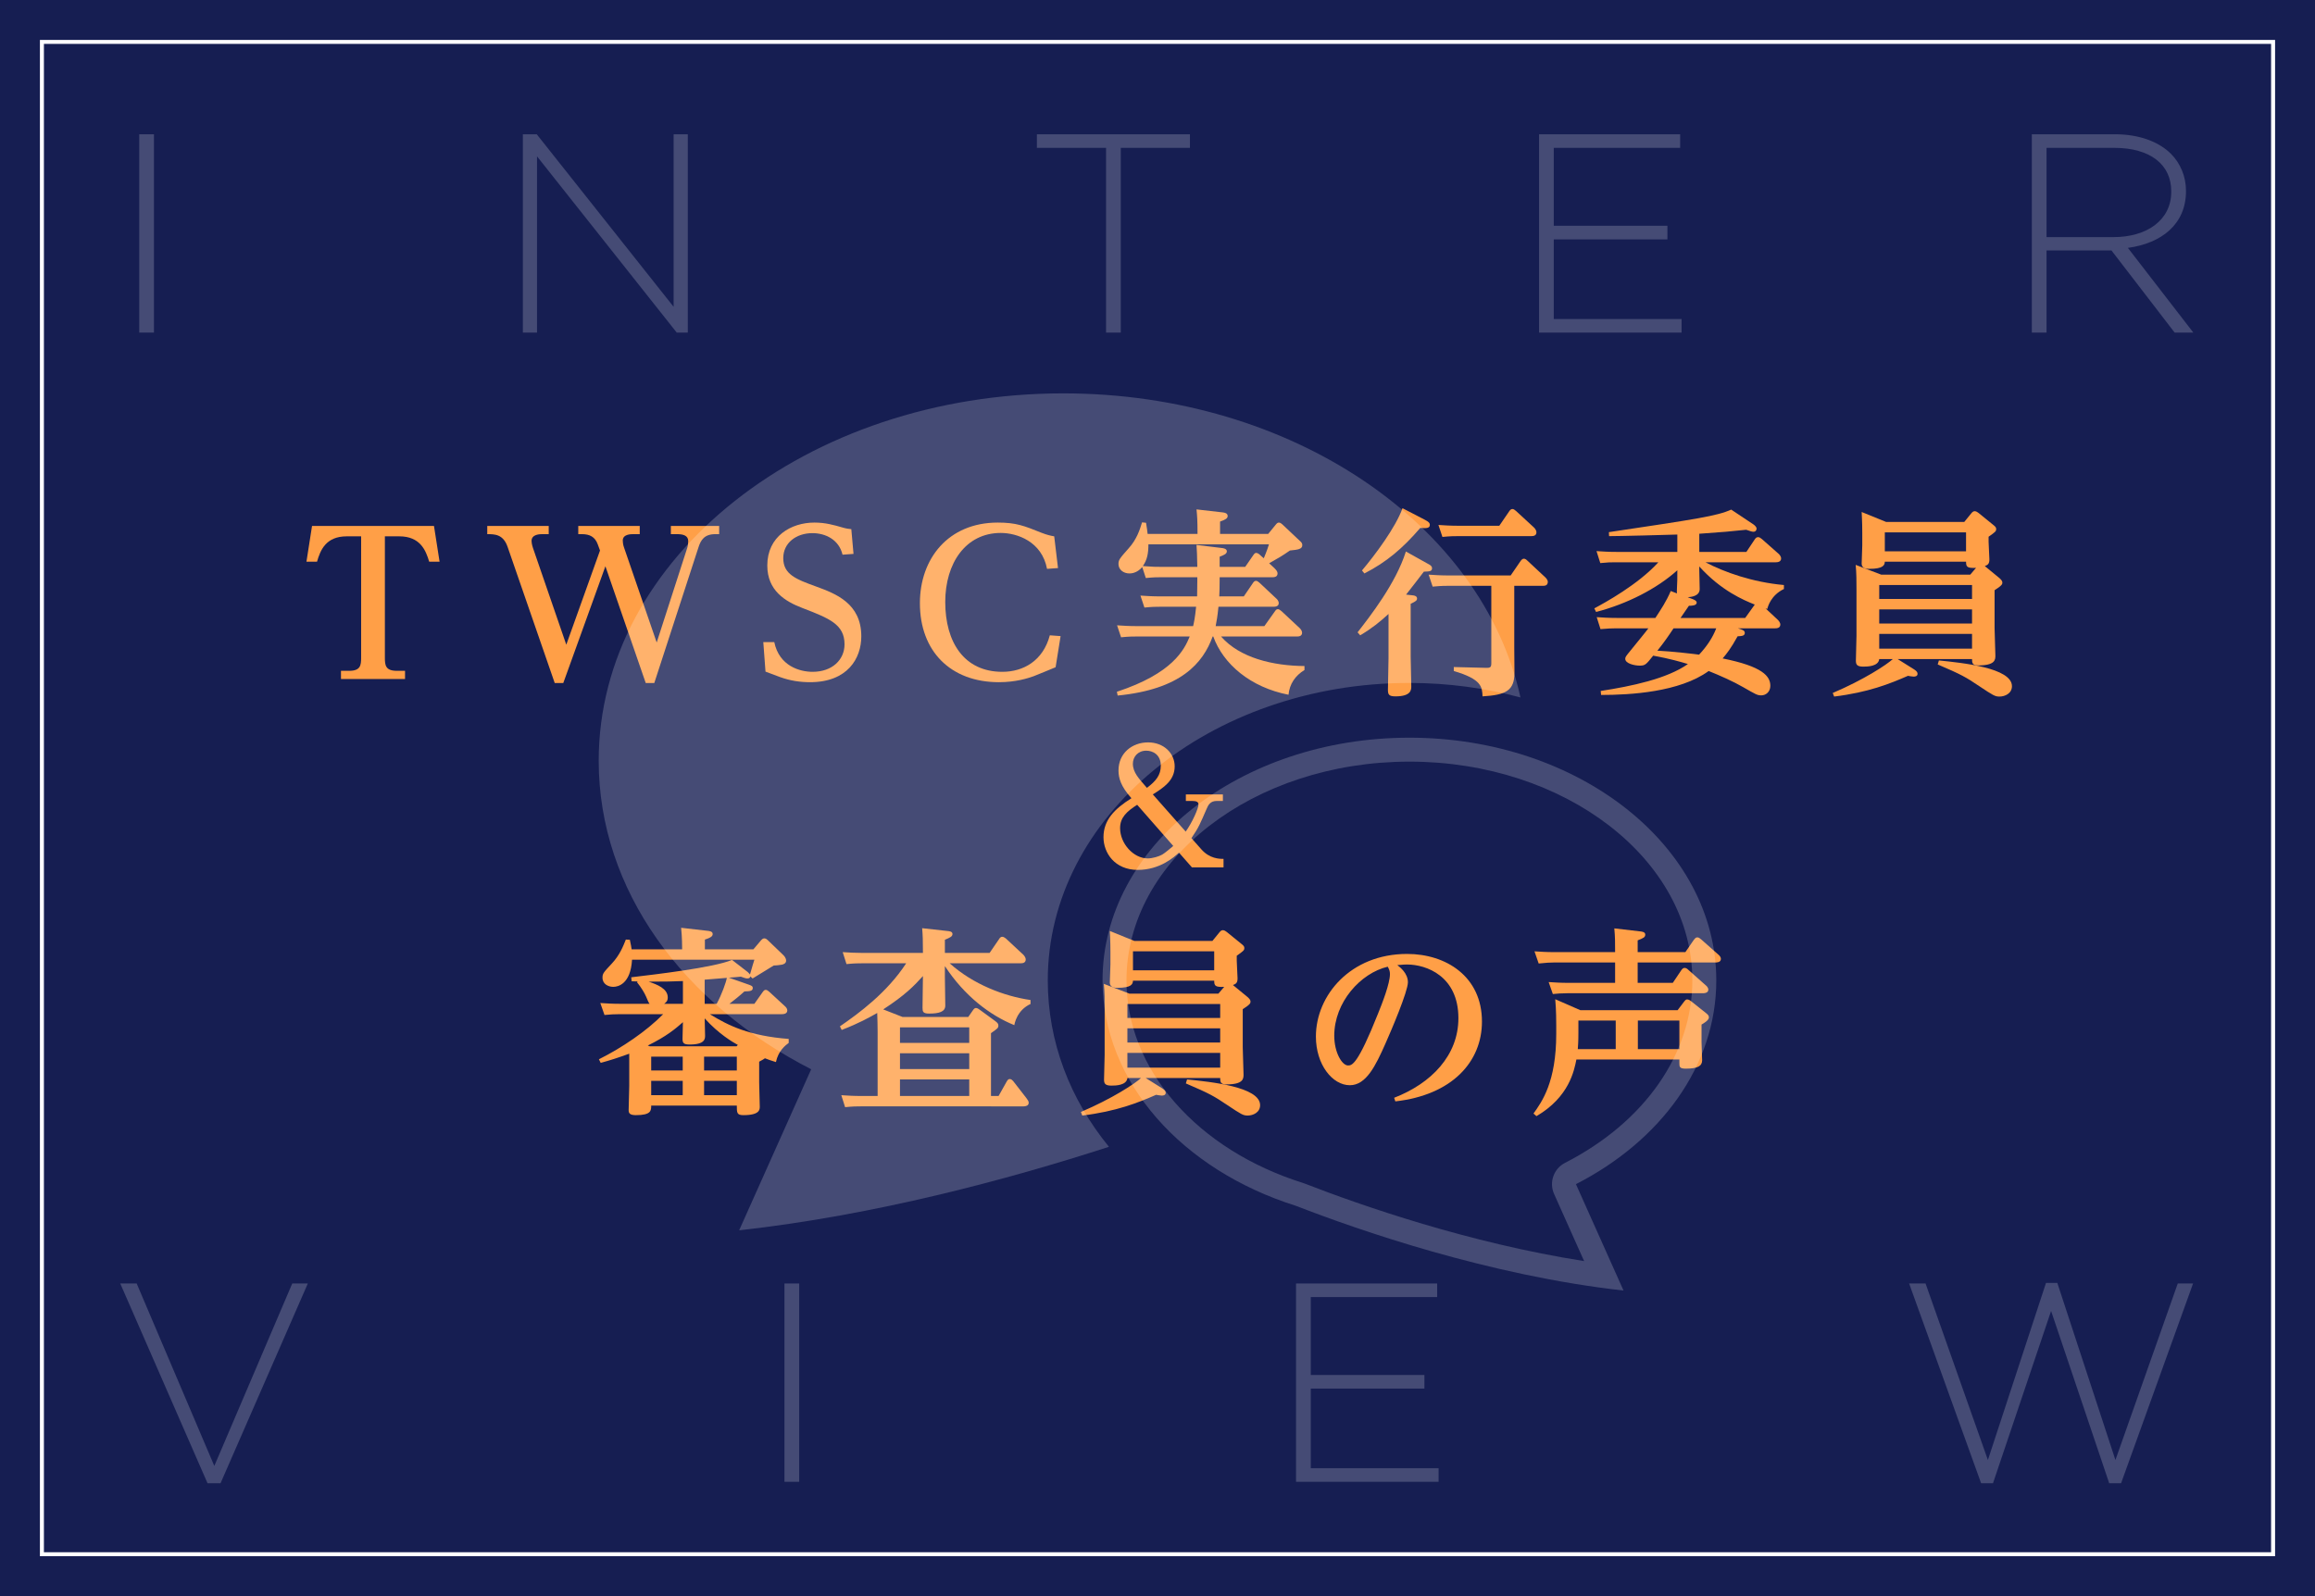
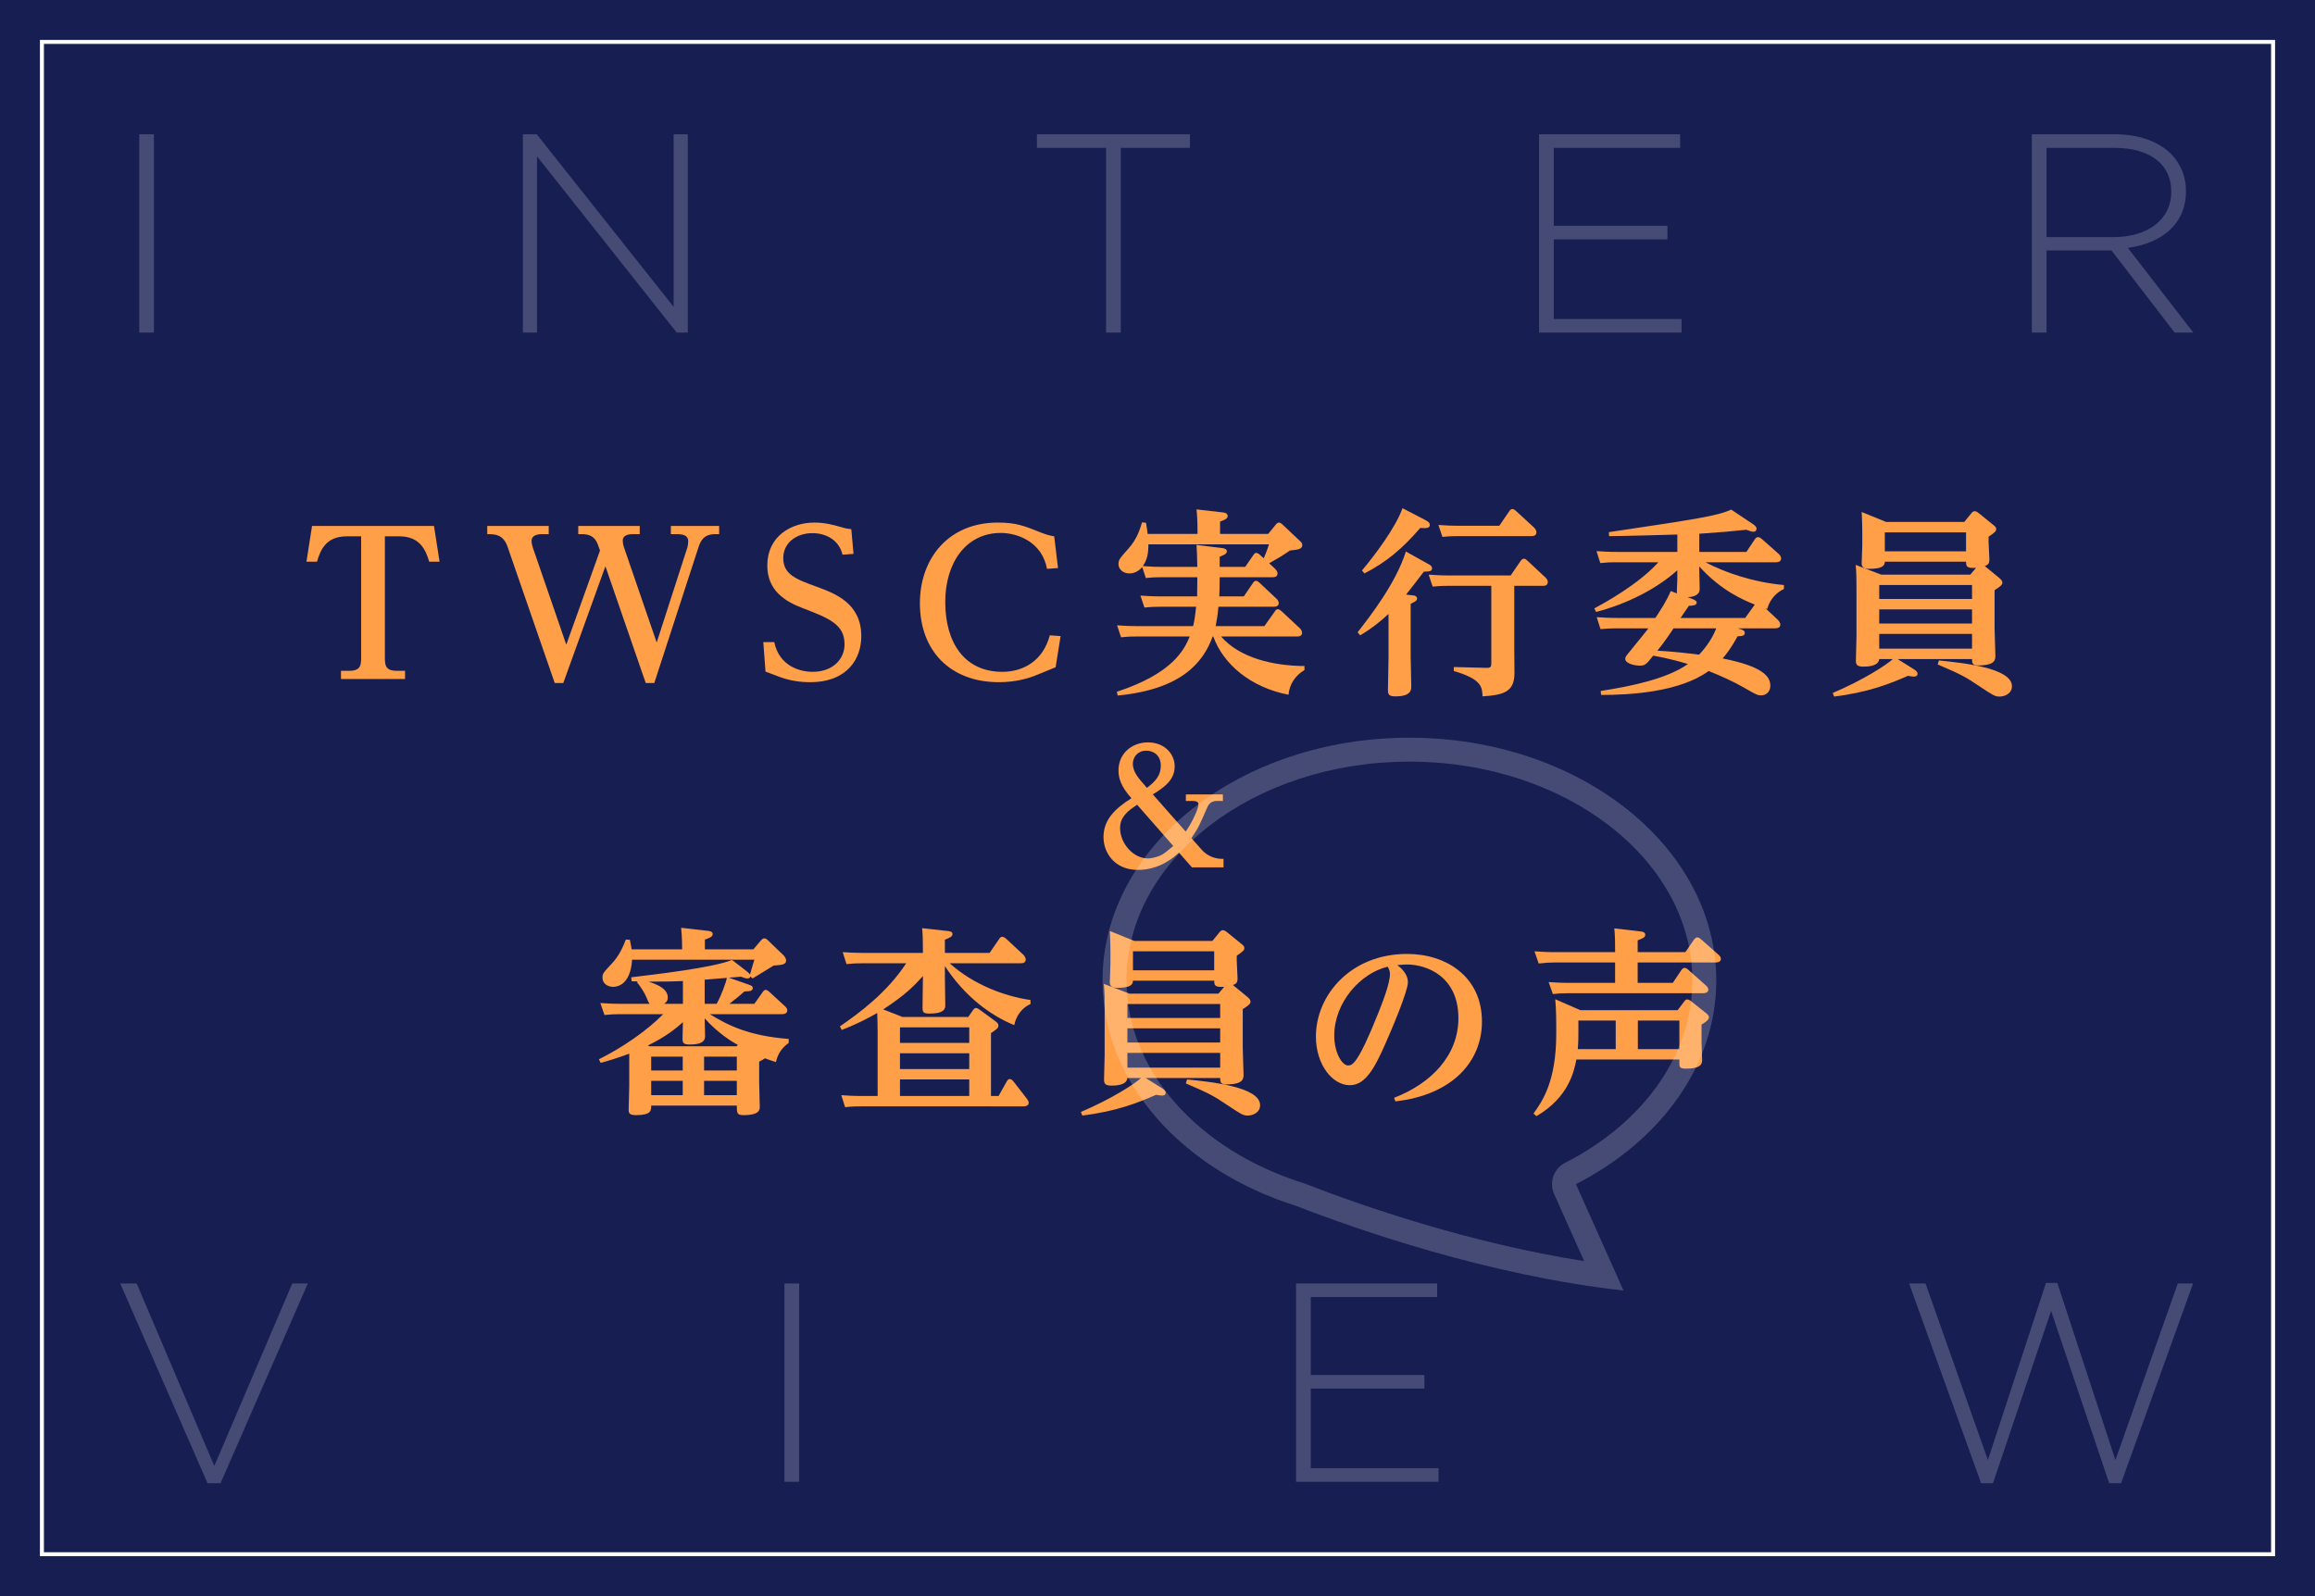
<svg xmlns="http://www.w3.org/2000/svg" version="1.1" id="レイヤー_1" x="0px" y="0px" width="580px" height="400px" viewBox="0 0 580 400" style="enable-background:new 0 0 580 400;" xml:space="preserve">
  <style type="text/css">
	.st0{fill:#161E52;}
	.st1{fill:#FFFFFF;}
	.st2{fill:#FF9F47;}
	.st3{opacity:0.2;}
	.st4{fill:none;}
</style>
  <g>
    <rect class="st0" width="580" height="400" />
  </g>
  <g>
    <path class="st1" d="M569,11v378H11V11H569 M570,10H10v380h560V10L570,10z" />
  </g>
  <g>
    <g>
      <path class="st2" d="M86.879,134.41c-5.201,0-6.601,3.4-7.451,6.351h-2.649l1.399-8.951h30.552l1.4,8.951h-2.601    c-0.85-2.851-2.25-6.351-7.5-6.351h-3.601v30.401c0,1.9,0.15,3.301,3.001,3.301h2.05v2.05H85.429v-2.05h2.05    c2.851,0,3-1.4,3-3.301V134.41H86.879z" />
      <path class="st2" d="M149.779,136.46c-0.7-1.95-2.05-2.6-4-2.6h-0.9v-2.051h15.401v2.051h-1.601c-0.6,0-2.649,0-2.649,1.6    c0,0.25,0.05,1.05,0.3,1.7l8.2,23.852l7.65-23.701c0.15-0.45,0.25-1.2,0.25-1.7c0-1.45-1.35-1.75-2.8-1.75h-1.55v-2.051h12.101    v2.051h-0.95c-2.75,0-3.65,1.449-4.25,3.35l-11.051,33.952h-2.15l-10.101-29.252l-10.551,29.252h-2.15l-11.801-34.102    c-1.1-3.2-3.25-3.2-5.1-3.2v-2.051h15.4v2.051h-1.6c-0.55,0-2.7,0-2.7,1.699c0,0.25,0.05,0.851,0.35,1.751l8.351,24.251    l8.45-23.602L149.779,136.46z" />
      <path class="st2" d="M191.237,160.911h2.75c1.25,6.051,6.451,7.451,9.601,7.451c4.95,0,8.001-3.051,8.001-6.9    c0-5.001-3.851-6.501-10.451-9.051c-4.5-1.7-8.9-4.45-8.9-10.701c0-7.3,5.95-10.75,11.801-10.75c2.75,0,4.851,0.6,7.101,1.25    c0.85,0.25,1.55,0.35,2.15,0.399l0.55,6.201l-2.75,0.199c-0.9-3.8-4.301-5.399-7.551-5.399c-4.05,0-7.301,2.449-7.301,6.25    c0,4.101,3.2,5.3,8.301,7.15c4.75,1.75,11.251,4.15,11.251,12.451c0,5.55-3.45,11.5-12.851,11.5c-2.45,0-4.95-0.35-7.551-1.3    c-0.1-0.05-3.45-1.3-3.601-1.351L191.237,160.911z" />
      <path class="st2" d="M265.074,142.36l-2.75,0.2c-1.3-6.9-7.551-9.001-11.601-9.001c-8.751,0-13.9,7.551-13.9,17.302    c0,10.05,4.7,17.501,14.301,17.501c5.25,0,10.2-2.75,11.9-9.15l2.7,0.199l-1.25,7.801c-0.851,0.35-4.7,1.95-5.5,2.25    c-1.4,0.5-4.451,1.5-8.701,1.5c-12.101,0-19.801-7.75-19.801-19.801c0-11.15,7.101-20.201,19.501-20.201    c4.601,0,6.601,0.8,10.95,2.55c1.4,0.55,2.351,0.75,3.2,0.9L265.074,142.36z" />
      <path class="st2" d="M311.624,149.461l2.25-3.301c0.2-0.3,0.4-0.6,0.8-0.6c0.301,0,0.551,0.2,0.9,0.5l4.15,3.9    c0.25,0.2,0.65,0.65,0.65,1.2c0,0.8-0.801,0.899-1.351,0.899h-13.751c-0.25,2.551-0.45,3.501-0.7,4.851h12.201l2.601-3.65    c0.199-0.3,0.399-0.6,0.8-0.6c0.3,0,0.649,0.3,0.899,0.5l4.551,4.25c0.2,0.2,0.6,0.65,0.6,1.15c0,0.95-0.949,0.95-1.3,0.95    h-19.001c4.7,5.4,13.101,7.351,20.901,7.4v1c-2.3,1.4-3.75,3.5-4,6.2c-9.501-1.85-16.352-7.65-18.852-14.601h-0.15    c-2.399,6.65-7.95,13.251-23.801,14.801l-0.2-0.95c14.001-4.601,16.901-10.551,18.251-13.851h-13.301c-1,0-1.9,0-3.9,0.2l-1-3.001    c1.45,0.101,3,0.2,5.051,0.2h14.001c0.199-0.8,0.5-2.25,0.75-4.851h-9.051c-1,0-1.9,0-3.9,0.2l-1-3c1.45,0.101,3,0.2,5.05,0.2    h9.151c0.05-2.25,0.05-3.05,0.05-4v-0.801h-9.001c-0.95,0-1.9,0-3.9,0.2l-0.899-2.75c-1.301,1.55-2.801,1.601-3.2,1.601    c-1.551,0-2.75-1.001-2.75-2.351c0-1.05,0.25-1.35,2.55-3.95c2-2.2,2.8-4.65,3.351-6.5l1,0.1c0.25,1.55,0.3,1.85,0.399,2.8h12.501    c0-3.45-0.1-4.65-0.25-6.15l6.551,0.75c0.5,0.051,1.25,0.2,1.25,0.9c0,0.6-0.5,0.9-1.9,1.4v3.1h12.051l2-2.45    c0.3-0.35,0.5-0.399,0.7-0.399c0.3,0,0.649,0.25,0.85,0.45l4.45,4.2c0.25,0.199,0.551,0.5,0.551,1c0,1-1.051,1.149-3.101,1.35    c-2.101,1.45-2.4,1.601-5.2,3.2l1.3,1.2c0.601,0.601,0.8,0.95,0.8,1.351c0,0.949-0.949,0.949-1.35,0.949h-13.15    c0,2.751-0.051,3.501-0.101,4.801H311.624z M305.574,142.061h6.4l2-2.9c0.3-0.45,0.5-0.6,0.75-0.6c0.35,0,0.75,0.3,0.95,0.5    l0.949,0.85c0.75-1.75,1.25-3.25,1.301-3.5h-30.202c0,2.25-0.3,3.9-1.4,5.45c2.7,0.2,3.2,0.2,4.801,0.2h8.851    c-0.05-2.9-0.101-4.101-0.2-5.5l6.15,0.75c0.6,0.05,1.45,0.199,1.45,0.85s-0.75,0.95-1.8,1.35V142.061z" />
      <path class="st2" d="M357.784,141.311c0.5,0.25,1,0.55,1,1.1c0,0.801-0.7,0.801-2.051,0.851c-1.5,1.95-2.2,2.899-4.45,5.75    l1.801,0.2c0.449,0.05,0.949,0.25,0.949,0.8c0,0.351-0.149,0.65-1.6,1.3v13.251c0,1.101,0.149,6.251,0.149,7.451    c0,0.8,0,2.5-3.95,2.5c-1.649,0-1.899-0.45-1.899-1.65c0-1.15,0.149-6.7,0.149-7.95v-11.051c-2.2,2-4,3.5-7.101,5.351    l-0.649-0.751c3.15-4.05,9.601-12.301,12.101-20.251L357.784,141.311z M356.983,130.26c1.2,0.6,1.25,1,1.25,1.25    c0,0.9-0.85,0.9-2.399,0.8c-4.45,5.15-8.451,8.551-14.001,11.401l-0.601-0.75c3.251-3.851,8.451-10.801,10.151-15.602    L356.983,130.26z M379.384,146.811v15.551c0,0.9,0.051,5.301,0.051,6.301c-0.051,4.4-2.101,5.5-8.001,5.851    c-0.1-2.301-0.15-4.301-7.2-6.351v-1l7.95,0.2c1.25,0.05,1.45-0.15,1.45-1.25v-19.302h-10.801c-1.8,0-2.75,0.101-3.9,0.2l-1-3    c1.5,0.1,3.051,0.2,5.051,0.2h15.501l2.5-3.65c0.2-0.25,0.45-0.55,0.8-0.55s0.65,0.25,0.9,0.5l4.5,4.2c0.1,0.1,0.6,0.6,0.6,1.1    c0,1-0.85,1-1.25,1H379.384z M375.634,131.76l2.5-3.65c0.2-0.3,0.45-0.55,0.8-0.55c0.301,0,0.601,0.25,0.9,0.5l4.5,4.15    c0.101,0.1,0.601,0.6,0.601,1.2c0,0.75-0.601,0.95-1.25,0.95h-18.352c-1,0-1.9,0-3.95,0.199l-1-3c1.45,0.101,3.05,0.2,5.051,0.2    H375.634z" />
      <path class="st2" d="M446.94,147.61c-3.25,1.551-4.05,4.45-4.15,5.001c-0.199-0.051-0.25-0.101-0.449-0.15l3.1,2.9    c0.15,0.149,0.601,0.65,0.601,1.15c0,0.949-1,0.949-1.301,0.949h-9.351c1.2,0.351,1.75,0.551,1.75,1.15c0,0.75-0.75,0.8-1.8,0.851    c-1.65,3-2.8,4.45-3.75,5.55c10.001,2,11.95,4.45,11.95,6.851c0,1.5-1.1,2.4-2.25,2.4c-1.05,0-1.399-0.25-4.55-2.051    c-2.5-1.45-5.9-2.95-8.65-4.05c-7.301,5.3-19.651,6-26.952,6l-0.1-1c7.75-1.2,16.601-3.05,21.852-6.75    c-1.65-0.5-4.551-1.351-8.701-2.101c-1.75,2.2-2,2.5-3.35,2.5c-1.4,0-3.65-0.55-3.65-1.7c0-0.449,0.149-0.649,1.3-2.05    c0.7-0.899,3.9-4.75,4.5-5.601h-8.05c-1.351,0-2.001,0.051-3.95,0.2l-0.95-3c1.399,0.1,3,0.2,5.05,0.2h9.65    c1.4-2.15,2.751-4.15,3.851-6.751l1.55,0.601c0-0.351-0.05-0.5,0-1.15c0.101-1.35,0.101-2.95,0.101-4.65    c-5.15,4.65-12.651,8.451-20.352,10.451l-0.45-0.9c2.601-1.4,10.901-5.9,16.051-11.551h-10.65c-1.3,0-1.95,0-3.9,0.2l-0.949-3    c1.449,0.1,3,0.2,5,0.2h15.251v-4.351c-2.7,0.1-14.651,0.4-17.102,0.4l-0.05-1.001c22.102-3.3,27.102-4.05,30.652-5.649l5.55,3.7    c0.3,0.199,0.8,0.649,0.8,1.05c0,0.3-0.149,0.8-0.8,0.8c-0.399,0-0.75-0.15-1.8-0.5c-3.75,0.4-5.9,0.6-11.751,1v4.551h11.801    l2.101-3.15c0.3-0.45,0.55-0.55,0.85-0.55s0.6,0.199,0.9,0.449l4.25,3.751c0.15,0.149,0.6,0.6,0.6,1.149    c0,0.851-0.899,0.95-1.3,0.95h-17.651c4.65,2.45,11.751,5,19.651,5.7V147.61z M419.289,157.461c-0.95,1.45-2.45,3.65-4.051,5.601    c3.45,0.15,9.901,0.9,10.451,1c2.05-2.2,3.4-4.3,4.3-6.601H419.289z M439.64,151.511c-2.751-1.1-8.401-3.45-13.901-9.551v0.851    c0,0.65,0.101,4.2,0.101,4.8c0,1.801-2.15,2.001-3.001,2.051l1.301,0.5c0.35,0.149,0.949,0.399,0.949,0.85    c0,0.75-1.199,0.8-1.949,0.8c-0.351,0.45-1.751,2.601-2.101,3.051h16.201L439.64,151.511z" />
      <path class="st2" d="M479.573,167.762c0.601,0.4,0.851,0.7,0.851,1.101c0,0.7-0.8,0.7-1,0.7c-0.25,0-1.2-0.15-1.4-0.2    c-4.55,2-9.95,4.15-18.501,5.2l-0.35-0.9c7.75-3.3,13.5-7.05,15.051-8.5h-3.4c-0.2,1.85-2.95,1.899-4,1.899    c-1.551,0-1.851-0.5-1.851-1.5c0-0.45,0.15-5.35,0.15-6.2v-11.601c0-2.05,0-4.15-0.2-6.2l6.4,2.45h22.3l1.451-1.7    c-2.25,0.1-2.5-0.25-2.5-1.55h-20.351c-0.051,0.8-0.25,1.8-3.951,1.8c-1.399,0-1.85-0.55-1.85-1.351c0-0.699,0.15-3.899,0.15-4.55    v-3.101c0-3.05-0.15-4.85-0.15-5.25l6.15,2.5h19.55l1.75-2.15c0.352-0.449,0.602-0.55,0.9-0.55c0.352,0,0.75,0.3,0.951,0.45    l3.75,3.05c0.449,0.351,0.65,0.601,0.65,0.95c0,0.601-0.201,0.75-1.9,1.95v1.25c0,0.7,0.199,3.801,0.199,4.4    c0,1.05-0.299,1.4-1.15,1.7l3.65,3c0.5,0.45,0.75,0.75,0.75,1.15c0,0.35-0.049,0.7-1.949,1.9v9.5c0,1.101,0.199,5.9,0.199,6.851    c0,1.05,0,2.5-4.35,2.5c-1.4,0-1.5-0.649-1.5-1.6h-18.651L479.573,167.762z M494.074,146.61h-23.251v3.501h23.251V146.61z     M494.074,152.711h-23.251v3.551h23.251V152.711z M494.074,158.861h-23.251v3.7h23.251V158.861z M472.223,133.41v4.75h20.351    v-4.75H472.223z M485.773,165.512c5.9,0.601,18.301,1.851,18.301,6.45c0,1.851-1.799,2.601-3.1,2.601    c-1.15,0-1.551-0.25-5.15-2.65c-3.35-2.25-4.4-2.85-10.352-5.4L485.773,165.512z" />
      <path class="st2" d="M297.105,200.725v-1.64h9.278v1.64h-1.52c-1.68,0-2.159,1.04-2.6,2.08c-1.52,3.479-1.88,4.479-3.76,7.239    l2.48,2.799c2.079,2.36,4.519,2.399,5.559,2.399v2.12h-7.919l-3.239-3.68c-1.239,1.12-4.759,4.319-10.318,4.319    c-5.799,0-8.599-4.279-8.599-8.198c0-4.239,2.68-7.039,6.999-9.759c-2.68-2.999-3.239-5.079-3.239-6.959    c0-4.358,3.439-7.038,7.398-7.038c4,0,6.679,2.759,6.679,5.999c0,3.559-2.799,5.358-5.479,7.038l8.238,9.319    c1.64-2.28,3.199-5.8,3.199-6.8c0-0.64-0.479-0.88-1.64-0.88H297.105z M284.907,201.685c-2.56,1.64-4.279,3.16-4.279,5.84    c0,3.879,3.359,7.599,6.919,7.599c1.2,0,2.8-0.48,3.64-0.96c0.68-0.4,2-1.52,2.76-2.16L284.907,201.685z M287.347,197.445    c2.279-1.72,3.479-3.199,3.479-5.559c0-2.84-2.079-3.76-3.639-3.76c-2.08,0-3.359,1.52-3.359,3.279c0,2.16,1.56,3.76,3.039,5.479    L287.347,197.445z" />
      <path class="st2" d="M187.602,246.761c0.7,0.25,1,0.399,1,0.8c0,0.8-0.65,0.85-2.101,0.9c-1.2,1.1-2.45,2.1-3.75,3.1h6.251    l2.05-2.9c0.25-0.35,0.45-0.6,0.8-0.6c0.3,0,0.601,0.25,0.9,0.5l3.85,3.55c0.301,0.25,0.65,0.65,0.65,1.101    c0,0.95-1.1,0.95-1.5,0.95h-17.901c4.601,2.85,9.9,5.45,19.751,6.2v1c-0.8,0.6-2.6,1.95-3.2,4.8    c-1.35-0.399-1.949-0.649-2.75-0.949c-0.35,0.25-0.5,0.35-1.45,0.85v5.15c0,1,0.15,5.25,0.15,6.101c0,0.75,0,2.149-4.101,2.149    c-1.649,0-1.649-0.6-1.649-2.399H163.15c0,1.25,0,2.399-3.85,2.399c-1.65,0-1.8-0.6-1.8-1.3c0-0.95,0.149-5.15,0.149-6.05v-8.051    c-2.9,1.05-4.601,1.6-7.15,2.3l-0.45-0.899c5.801-2.9,11.851-7.001,16.102-11.301H155.15c-1.15,0-2.25,0.05-3.7,0.2l-1.05-3.001    c1.45,0.101,3,0.2,5.05,0.2h7.301c-0.25-0.35-0.351-0.5-0.9-1.85c-0.35-0.801-1.149-2.2-2.25-3.551l0.15-0.2    c-0.25,0-1.301-0.05-1.5-0.05l-0.101-1c5.851-0.7,20.602-2.4,25.252-4.351l3.95,3.051c0.149,0.149,0.399,0.399,0.55,0.6    c0.7-2.45,0.8-2.75,1.101-3.7H158.35c-0.35,6.051-3.45,6.801-4.7,6.801c-1.2,0-2.7-0.65-2.7-2.3c0-1.051,0.25-1.301,2.35-3.551    c1.95-2.1,2.801-4.25,3.501-6l1,0.05c0.3,1.4,0.35,1.75,0.45,2.4h12.65c0-0.75,0-2.9-0.25-5.4l6.551,0.75    c0.55,0.05,1.35,0.149,1.35,0.8c0,0.45-0.2,0.85-1.95,1.4v2.45h12.15l1.95-2.301c0.2-0.199,0.4-0.449,0.801-0.449    c0.35,0,0.649,0.25,0.8,0.399l3.8,3.65c0.4,0.35,0.851,0.9,0.851,1.55c0,0.7-0.75,0.95-1.101,1c-0.3,0.051-1.3,0.2-2,0.2    c-0.85,0.5-4.5,2.8-5.3,3.25l-0.551-0.5c-0.1,0.25-0.199,0.5-0.75,0.5c-0.449,0-0.899-0.199-1.649-0.45    c-0.551,0.051-2,0.2-3,0.251L187.602,246.761z M162.8,262.211h21.751l0.301-0.35c-1.301-0.7-4.851-2.8-8.301-6.65    c0,0.7,0.1,3.7,0.1,4.3c0,0.801,0,2.251-3.85,2.251c-1.5,0-1.801-0.351-1.801-1.45c0-0.65,0.101-3.551,0.101-4.15    c-1.801,1.6-4.101,3.55-8.801,5.851L162.8,262.211z M171.101,245.86c-2.75,0.1-3.95,0.15-8.601,0.15c2.15,0.699,4.8,1.75,4.8,3.95    c0,0.85-0.35,1.199-0.899,1.6h4.7V245.86z M163.15,264.812v3.45h7.901v-3.45H163.15z M163.15,270.862v3.6h7.901v-3.6H163.15z     M176.401,264.812v3.45h8.201v-3.45H176.401z M184.602,274.462v-3.6h-8.201v3.6H184.602z M179.551,251.561    c1.25-2.25,2.4-5.5,2.55-6.5l-5.55,0.45v6.05H179.551z" />
      <path class="st2" d="M258.182,251.61c-3.4,1.551-4,4.95-4.05,5.301c-6.051-2.45-12.451-7.251-17.401-14.801v2.649    c0,1.15,0.101,6.501,0.101,7.251c0,1.55-1.551,2-4.051,2c-1.55,0-1.65-0.5-1.65-1.45c0-1.25,0.101-6.8,0.101-7.95    c-2.25,2.5-4.501,4.8-9.951,8.351l4.851,1.9h16.451l1.15-1.65c0.35-0.55,0.6-0.601,0.8-0.601c0.3,0,0.7,0.25,0.95,0.45l3.9,2.851    c0.6,0.45,0.75,0.7,0.75,1.1c0,0.601-0.2,0.75-1.851,1.9v15.751h1.9l2.05-3.65c0.2-0.3,0.351-0.6,0.75-0.6    c0.4,0,0.65,0.3,0.851,0.5l3.3,4.25c0.35,0.5,0.6,0.8,0.6,1.2c0,0.75-0.8,0.9-1.25,0.9H215.68c-1,0-1.9,0-3.95,0.199l-0.95-3    c1.45,0.101,3,0.2,5.05,0.2h4.051v-16.051c0-1.101-0.051-3.551-0.101-4.751c-2.05,1.15-4.4,2.501-8.9,4.251l-0.45-0.9    c4.801-3.3,11.801-8.45,16.602-15.801H215.98c-1,0-1.9,0-3.9,0.2l-0.95-3c1.45,0.1,3,0.199,5,0.199h15.102    c0-3.149-0.05-4.6-0.2-6.2l6.301,0.7c0.6,0.05,1.3,0.15,1.3,0.75c0,0.65-0.601,0.9-1.9,1.45v3.3h11.201l2.399-3.5    c0.15-0.3,0.45-0.55,0.75-0.55c0.351,0,0.7,0.25,0.95,0.45l4.351,4.05c0.05,0.05,0.6,0.601,0.6,1.2c0,0.75-0.6,0.95-1.25,0.95    h-17.801c5.9,5.3,13.65,8.25,20.251,9.2V251.61z M225.48,257.461v3.9h17.352v-3.9H225.48z M225.48,263.961v3.951h17.352v-3.951    H225.48z M242.832,274.662v-4.15H225.48v4.15H242.832z" />
      <path class="st2" d="M291.206,272.762c0.601,0.4,0.851,0.7,0.851,1.101c0,0.7-0.8,0.7-1,0.7c-0.25,0-1.2-0.15-1.4-0.2    c-4.55,2-9.95,4.15-18.501,5.2l-0.35-0.9c7.75-3.3,13.5-7.05,15.051-8.5h-3.4c-0.2,1.85-2.95,1.899-4,1.899    c-1.551,0-1.851-0.5-1.851-1.5c0-0.45,0.15-5.35,0.15-6.2v-11.601c0-2.05,0-4.15-0.2-6.2l6.4,2.45h22.301l1.45-1.7    c-2.25,0.1-2.5-0.25-2.5-1.55h-20.351c-0.051,0.8-0.25,1.8-3.951,1.8c-1.399,0-1.85-0.55-1.85-1.351c0-0.699,0.15-3.899,0.15-4.55    v-3.101c0-3.05-0.15-4.85-0.15-5.25l6.15,2.5h19.551l1.75-2.15c0.351-0.449,0.601-0.55,0.9-0.55c0.351,0,0.75,0.3,0.95,0.45    l3.75,3.05c0.45,0.351,0.65,0.601,0.65,0.95c0,0.601-0.2,0.75-1.9,1.95v1.25c0,0.7,0.2,3.801,0.2,4.4c0,1.05-0.3,1.4-1.15,1.7    l3.65,3c0.5,0.45,0.75,0.75,0.75,1.15c0,0.35-0.05,0.7-1.95,1.9v9.5c0,1.101,0.2,5.9,0.2,6.851c0,1.05,0,2.5-4.351,2.5    c-1.399,0-1.5-0.649-1.5-1.6h-18.65L291.206,272.762z M305.707,251.61h-23.251v3.501h23.251V251.61z M305.707,257.711h-23.251    v3.551h23.251V257.711z M305.707,263.861h-23.251v3.7h23.251V263.861z M283.856,238.41v4.75h20.351v-4.75H283.856z     M297.407,270.512c5.9,0.601,18.301,1.851,18.301,6.45c0,1.851-1.8,2.601-3.101,2.601c-1.149,0-1.55-0.25-5.15-2.65    c-3.35-2.25-4.399-2.85-10.351-5.4L297.407,270.512z" />
      <path class="st2" d="M349.286,275.112c9.301-3.601,16.101-10.601,16.101-19.951c0-10.551-8.05-13.451-12.851-13.451    c-0.55,0-0.75,0-2.45,0.15c0.7,0.55,2.65,2.05,2.65,4.3c0,2.301-4.15,12.051-5.601,15.301c-2.5,5.65-4.851,10.501-8.95,10.501    c-4.351,0-8.501-5.15-8.501-12.201c0-10.3,8.65-20.701,22.852-20.701c9.751,0,18.751,5.65,18.751,16.951    c0,10.101-7.5,18.401-21.701,20.001L349.286,275.112z M334.285,259.562c0,4.2,1.95,7.45,3.45,7.45c1,0,2.4-0.15,7.5-12.951    c1.051-2.6,3.001-7.55,3.001-9.95c0-0.7-0.15-1.101-0.551-1.851C340.885,243.86,334.285,251.16,334.285,259.562z" />
      <path class="st2" d="M420.302,253.161l1.6-2.101c0.35-0.45,0.5-0.6,0.8-0.6c0.4,0,0.9,0.35,1.051,0.5l3.7,2.95    c0.35,0.3,0.699,0.55,0.699,1.05c0,0.75-1.35,1.5-1.85,1.8v4.351c0,0.75,0.15,3.95,0.15,4.601c0,1.399-1.051,2.1-4.101,2.1    c-1.601,0-1.601-0.5-1.601-1.45v-0.85h-25.801c-0.551,2.75-1.801,9.4-10.001,14.2l-0.75-0.649c2.15-3,5.7-7.95,5.7-19.951v-2.2    c0-0.75,0-3.801-0.25-6.501l6.301,2.751H420.302z M410.901,233.409c0.5,0.051,1.301,0.15,1.301,0.801c0,0.699-0.5,0.899-1.9,1.45    v2.95h11.95l2.101-3.051c0.3-0.35,0.45-0.65,0.9-0.65c0.35,0,0.649,0.251,0.95,0.501l4.35,3.85c0.351,0.3,0.601,0.65,0.601,1.05    c0,0.9-1.101,0.9-1.45,0.9h-19.401v5.101h8.801l2.149-3.2c0.2-0.25,0.4-0.55,0.801-0.55c0.399,0,0.699,0.25,0.899,0.449l4.45,3.95    c0.15,0.101,0.601,0.551,0.601,1.051c0,0.899-1.101,0.899-1.45,0.899H392.75c-1.5,0-2.751,0.101-3.7,0.2l-1.051-3    c1.45,0.1,3.001,0.2,5.001,0.2h11.65v-5.101H389.2c-0.649,0-1.95,0.05-3.7,0.25l-1.05-3.05c1.45,0.1,3,0.2,5.05,0.2h15.151    c0-2.251,0-3.9-0.2-5.951L410.901,233.409z M395.451,255.761v3.051c0,2.35-0.101,3.35-0.15,4.1h9.501v-7.15H395.451z     M420.751,262.911v-7.15h-10.4v7.15H420.751z" />
    </g>
  </g>
  <g class="st3">
-     <path class="st1" d="M353.118,171.15c9.711,0,19.048,1.297,27.821,3.633c-9.523-43.278-57.119-76.202-114.544-76.202   c-64.285,0-116.395,41.22-116.395,92.077c0,32.425,21.208,60.91,53.231,77.311l-18.048,40.357   c33.955-3.773,67.243-12.697,92.653-20.929c-9.795-11.995-15.326-26.379-15.326-41.708   C262.51,204.588,303.157,171.15,353.118,171.15z" />
    <g>
      <path class="st1" d="M353.118,190.87c39.085,0,70.882,24.592,70.882,54.82c0,18.407-11.925,35.503-31.899,45.73    c-2.84,1.454-4.045,4.878-2.742,7.791l7.527,16.827c-28.873-4.534-55.696-13.873-69.988-19.424    c-0.123-0.048-0.247-0.091-0.372-0.131c-13.093-4.118-24.222-11.108-32.183-20.214c-7.924-9.063-12.113-19.637-12.113-30.579    C282.23,215.462,314.03,190.87,353.118,190.87 M353.118,184.87c-42.463,0-76.888,27.226-76.888,60.82    c0,25.656,20.09,47.581,48.496,56.516c15.454,6.002,48.281,17.461,82.036,21.213l-11.925-26.658    C415.99,285.928,430,267.111,430,245.689C430,212.096,395.576,184.87,353.118,184.87L353.118,184.87z" />
    </g>
  </g>
  <g class="st3">
    <rect x="27" y="311" class="st4" width="526" height="82" />
    <path class="st1" d="M30.124,321.65h4.118l19.453,45.723l19.525-45.723h3.904l-21.867,50.054h-3.266L30.124,321.65z" />
    <path class="st1" d="M196.538,321.65h3.692v49.699h-3.692V321.65z" />
    <path class="st1" d="M324.71,321.65h35.357v3.407h-31.665v19.525h28.471v3.407h-28.471v19.951h32.021v3.408H324.71V321.65z" />
    <path class="st1" d="M478.309,321.65h4.118l15.62,44.232l14.555-44.375h2.84l14.555,44.375l15.62-44.232h3.834l-18.034,50.054   h-2.981l-14.556-43.167l-14.555,43.167h-2.981L478.309,321.65z" />
  </g>
  <g class="st3">
    <rect x="27" y="23" class="st4" width="526" height="150" />
    <path class="st1" d="M34.881,33.65h3.692v49.699h-3.692V33.65z" />
    <path class="st1" d="M130.999,33.65h3.479l34.292,43.238V33.65h3.55v49.699h-2.769l-35.003-44.162v44.162h-3.55V33.65z" />
    <path class="st1" d="M277.11,37.058h-17.324V33.65h38.34v3.408h-17.324v46.292h-3.691V37.058z" />
    <path class="st1" d="M385.591,33.65h35.357v3.408h-31.665v19.525h28.471v3.408h-28.471v19.951h32.021v3.408h-35.713V33.65z" />
    <path class="st1" d="M509.053,33.65h20.874c6.105,0,11.005,1.917,13.986,4.899c2.344,2.343,3.764,5.68,3.764,9.229v0.142   c0,8.307-6.178,13.064-14.556,14.2l16.401,21.229h-4.687l-15.832-20.59h-16.259v20.59h-3.692V33.65z M529.501,59.422   c8.307,0,14.483-4.189,14.483-11.36V47.92c0-6.674-5.254-10.863-14.271-10.863h-16.969v22.365H529.501z" />
  </g>
  <g>
</g>
  <g>
</g>
  <g>
</g>
  <g>
</g>
  <g>
</g>
  <g>
</g>
  <g>
</g>
  <g>
</g>
  <g>
</g>
  <g>
</g>
  <g>
</g>
  <g>
</g>
  <g>
</g>
  <g>
</g>
  <g>
</g>
</svg>